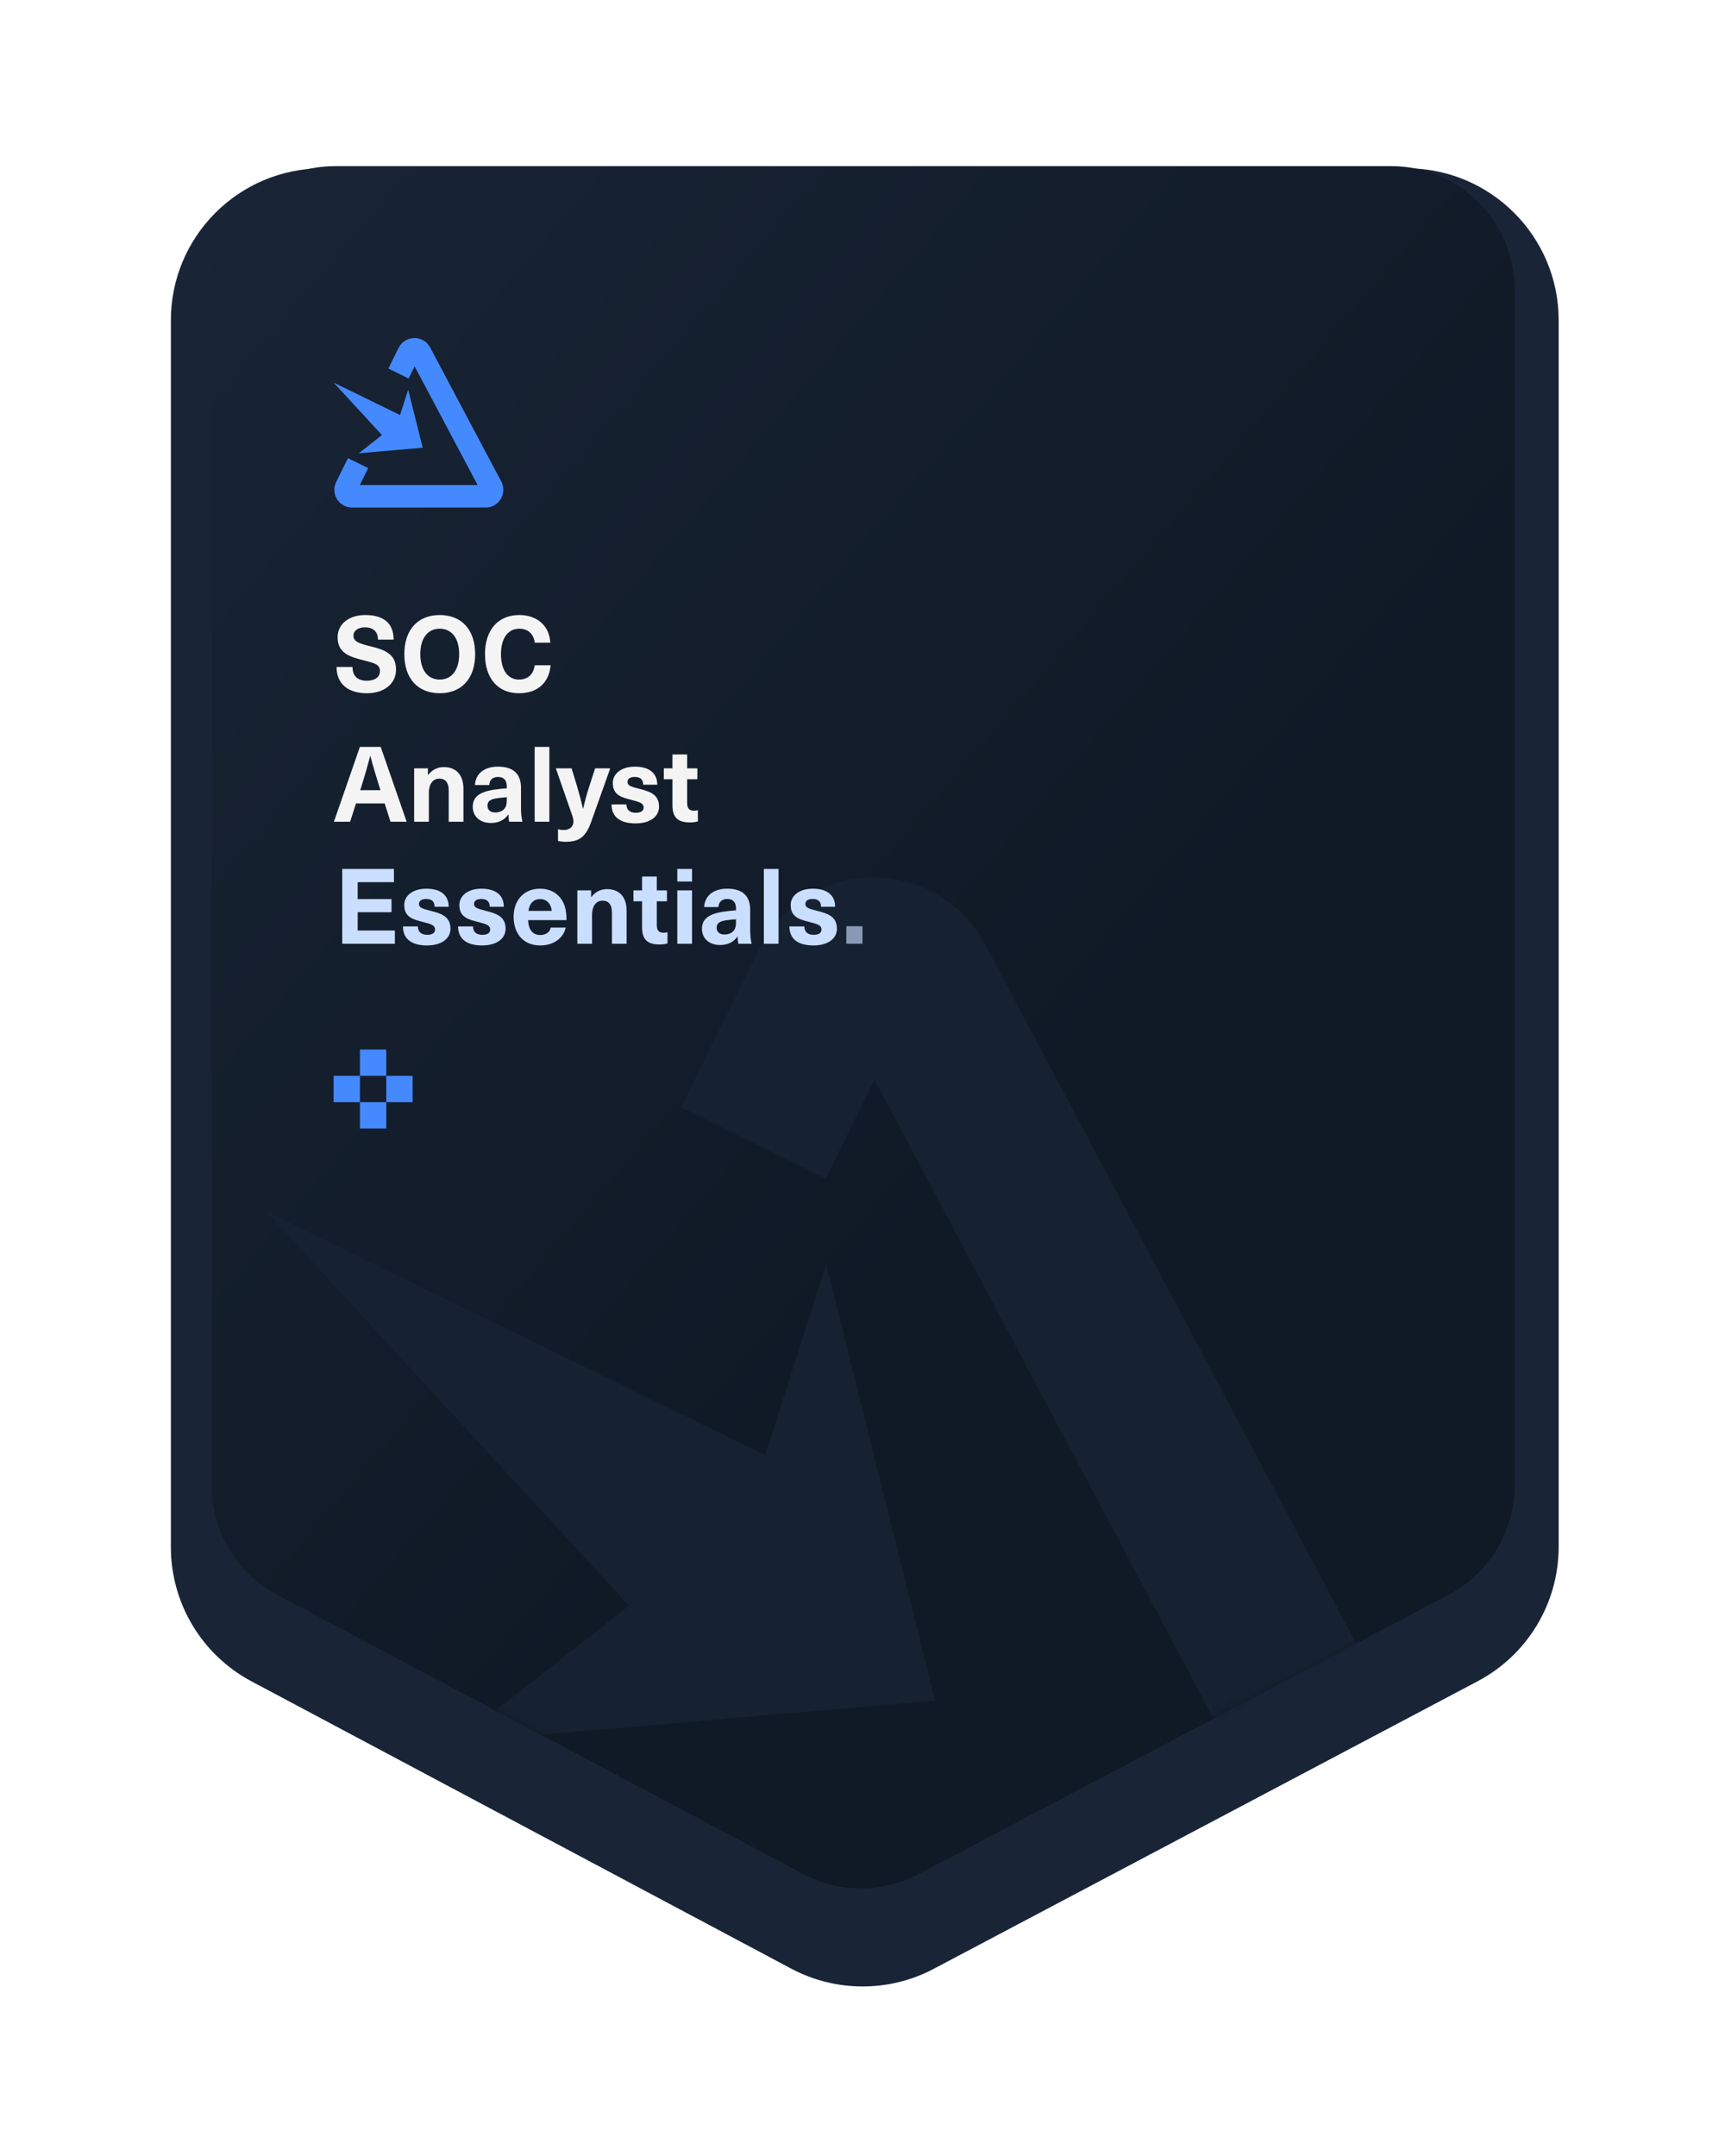
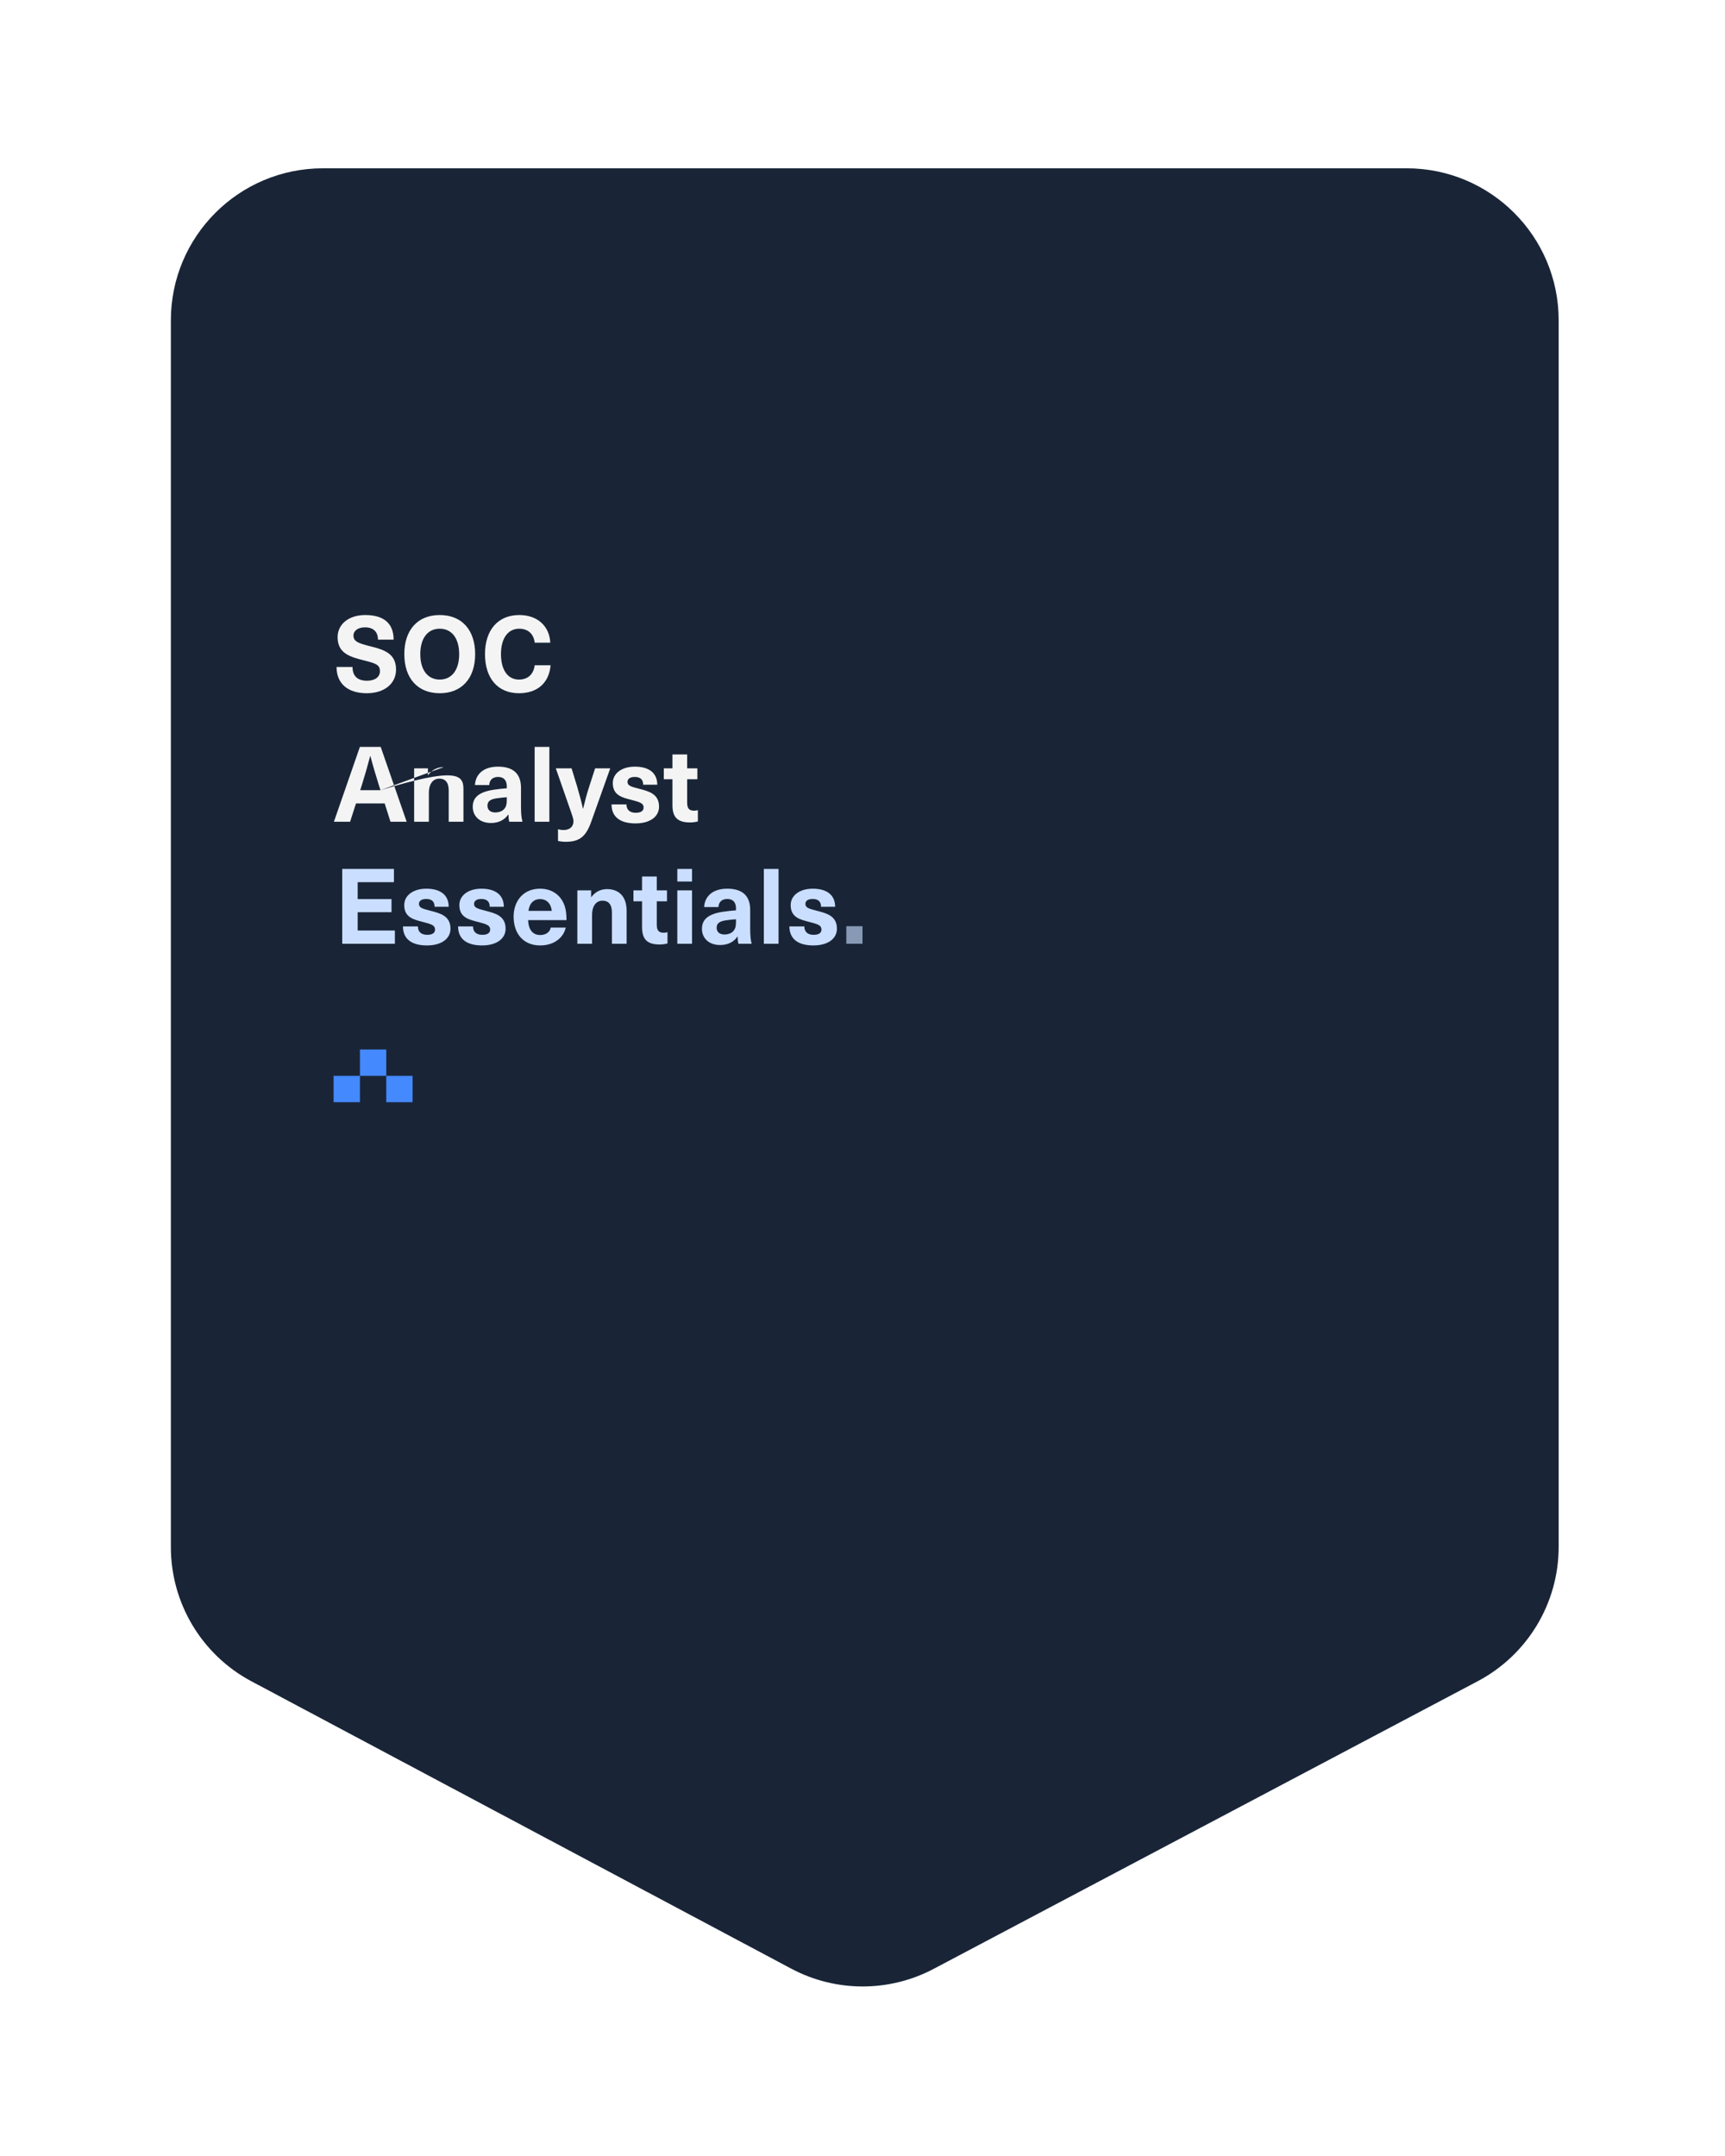
<svg xmlns="http://www.w3.org/2000/svg" width="212" height="265" viewBox="0 0 212 265" fill="none">
  <g filter="url(#filter0_d_3462_1358)">
    <path d="M21 32.683C21 22.364 29.364 14 39.683 14H172.875C183.193 14 191.558 22.364 191.558 32.683V183.441C191.558 190.364 187.729 196.72 181.608 199.956L114.751 235.309C109.271 238.206 102.71 238.197 97.238 235.284L30.903 199.968C24.808 196.723 21 190.381 21 183.477V32.683Z" fill="#192537" />
  </g>
-   <path d="M26 35.6C26 27.217 32.796 20.421 41.18 20.421H170.967C179.351 20.421 186.147 27.217 186.147 35.6V182.584C186.147 188.215 183.029 193.384 178.047 196.011L112.904 230.357C108.46 232.7 103.145 232.693 98.707 230.337L34.062 196.02C29.101 193.387 26 188.229 26 182.613V35.6Z" fill="url(#paint0_linear_3462_1358)" />
  <mask id="mask0_3462_1358" style="mask-type:alpha" maskUnits="userSpaceOnUse" x="26" y="20" width="161" height="213">
-     <path d="M26 35.6C26 27.217 32.796 20.421 41.18 20.421H170.967C179.351 20.421 186.147 27.217 186.147 35.6V182.584C186.147 188.215 183.029 193.384 178.047 196.011L112.904 230.357C108.46 232.7 103.145 232.693 98.707 230.337L34.062 196.02C29.101 193.387 26 188.229 26 182.613V35.6Z" fill="url(#paint1_linear_3462_1358)" />
-   </mask>
+     </mask>
  <g mask="url(#mask0_3462_1358)">
-     <path d="M48.974 45.91L50.228 43.375C50.514 42.797 51.335 42.785 51.638 43.355L60.383 59.837C60.663 60.364 60.28 61 59.683 61H43.266C42.679 61 42.295 60.383 42.556 59.857L44.006 56.926" stroke="#4589FF" stroke-width="2.772" />
-     <path d="M46.941 53.475L41 47.025L49.166 51.014L50.165 47.894L51.946 55.03L44.099 55.709L46.941 53.475Z" fill="#4589FF" />
    <path d="M92.582 140.469L102.266 120.902C104.312 116.766 110.181 116.683 112.344 120.759L178.587 245.602C180.588 249.374 177.854 253.919 173.584 253.919H49.203C45.003 253.919 42.264 249.508 44.127 245.744L55.237 223.294" stroke="#162131" stroke-width="19.822" />
    <path d="M77.298 197.347L32.636 148.851L94.032 178.842L101.538 155.385L114.929 209.037L55.938 214.137L77.298 197.347Z" fill="#162131" />
  </g>
-   <path d="M44.888 75.596C47.187 75.596 48.376 76.643 48.376 78.619H46.451C46.451 77.663 45.895 77.108 44.849 77.108C44.01 77.108 43.441 77.521 43.441 78.115C43.441 78.826 43.997 79.058 45.443 79.42C47.174 79.846 48.673 80.298 48.673 82.3C48.673 84.044 47.226 85.207 45.082 85.207C42.795 85.207 41.362 84.07 41.362 81.977H43.325C43.325 83.088 43.932 83.67 45.108 83.67C46.076 83.67 46.696 83.218 46.696 82.494C46.696 81.68 46.102 81.525 44.798 81.189C43.067 80.75 41.491 80.337 41.491 78.322C41.491 76.707 42.873 75.596 44.888 75.596ZM54.043 75.596C56.742 75.596 58.396 77.418 58.396 80.402C58.396 83.385 56.742 85.207 54.043 85.207C51.343 85.207 49.69 83.385 49.69 80.402C49.69 77.418 51.343 75.596 54.043 75.596ZM54.043 77.276C52.557 77.276 51.653 78.464 51.653 80.402C51.653 82.339 52.557 83.528 54.043 83.528C55.528 83.528 56.432 82.339 56.432 80.402C56.432 78.464 55.528 77.276 54.043 77.276ZM63.816 75.596C66.089 75.596 67.536 76.992 67.626 78.994H65.714C65.598 77.921 64.888 77.276 63.816 77.276C62.42 77.276 61.568 78.464 61.568 80.402C61.568 82.352 62.407 83.528 63.777 83.528C64.862 83.528 65.572 82.894 65.714 81.771H67.665C67.484 83.954 66.024 85.207 63.777 85.207C61.193 85.207 59.605 83.385 59.605 80.402C59.605 77.431 61.206 75.596 63.816 75.596ZM47.278 98.752H43.751L43.028 101H41.039L44.229 91.803H46.787L49.977 101H47.988L47.278 98.752ZM46.761 97.125L46.567 96.518C46.193 95.329 45.831 94.115 45.521 92.927H45.495C45.185 94.115 44.836 95.329 44.462 96.518L44.268 97.125H46.761ZM54.54 94.283C56.013 94.283 56.956 95.187 56.956 96.97V101H55.147V97.151C55.147 96.156 54.708 95.704 53.998 95.704C53.248 95.704 52.706 96.298 52.706 97.487V101H50.898V94.438H52.59V95.265H52.615C53.042 94.684 53.7 94.283 54.54 94.283ZM61.213 94.231C63.073 94.231 64.029 95.11 64.029 96.828V99.204C64.029 100.031 64.094 100.561 64.21 101H62.582C62.518 100.729 62.492 100.445 62.492 100.122H62.466C61.975 100.819 61.239 101.155 60.335 101.155C58.94 101.155 58.1 100.302 58.1 99.166C58.1 98.094 58.746 97.37 60.645 97.073C61.136 96.996 61.872 96.918 62.285 96.892V96.66C62.285 95.833 61.846 95.497 61.213 95.497C60.541 95.497 60.154 95.872 60.128 96.492H58.371C58.436 95.239 59.34 94.231 61.213 94.231ZM62.285 98.236V97.99C61.898 98.016 61.355 98.068 60.968 98.132C60.218 98.262 59.908 98.507 59.908 99.037C59.908 99.528 60.244 99.863 60.877 99.863C61.252 99.863 61.652 99.747 61.911 99.489C62.221 99.179 62.285 98.83 62.285 98.236ZM67.515 101H65.707V91.803H67.515V101ZM74.999 94.438L72.648 101.039C71.989 102.886 71.162 103.467 69.522 103.467C69.199 103.467 68.85 103.428 68.579 103.364V101.917C68.76 101.982 69.005 102.02 69.276 102.02C70 102.02 70.478 101.607 70.478 100.961C70.478 100.716 70.426 100.509 70.168 99.773L68.308 94.438H70.245L70.917 96.634C71.188 97.538 71.434 98.468 71.64 99.385H71.666C71.886 98.468 72.131 97.538 72.428 96.634L73.139 94.438H74.999ZM78.025 94.231C79.743 94.231 80.776 94.994 80.776 96.453H79.045C79.045 95.781 78.658 95.497 78.012 95.497C77.431 95.497 77.121 95.73 77.121 96.105C77.121 96.57 77.534 96.686 78.529 96.944C79.704 97.254 80.996 97.551 80.996 99.153C80.996 100.38 79.885 101.207 78.102 101.207C76.281 101.207 75.157 100.457 75.157 98.869H76.992C76.992 99.528 77.392 99.902 78.141 99.902C78.774 99.902 79.097 99.657 79.097 99.269C79.097 98.701 78.606 98.585 77.586 98.313C76.488 98.029 75.312 97.771 75.312 96.247C75.312 95.071 76.397 94.231 78.025 94.231ZM85.302 99.644C85.47 99.644 85.651 99.618 85.767 99.579V100.961C85.522 101.039 85.122 101.09 84.812 101.09C83.3 101.09 82.642 100.483 82.642 98.959V95.781H81.582V94.438H82.642V92.733H84.45V94.438H85.703V95.781H84.45V98.636C84.45 99.359 84.683 99.644 85.302 99.644Z" fill="#F4F4F4" />
+   <path d="M44.888 75.596C47.187 75.596 48.376 76.643 48.376 78.619H46.451C46.451 77.663 45.895 77.108 44.849 77.108C44.01 77.108 43.441 77.521 43.441 78.115C43.441 78.826 43.997 79.058 45.443 79.42C47.174 79.846 48.673 80.298 48.673 82.3C48.673 84.044 47.226 85.207 45.082 85.207C42.795 85.207 41.362 84.07 41.362 81.977H43.325C43.325 83.088 43.932 83.67 45.108 83.67C46.076 83.67 46.696 83.218 46.696 82.494C46.696 81.68 46.102 81.525 44.798 81.189C43.067 80.75 41.491 80.337 41.491 78.322C41.491 76.707 42.873 75.596 44.888 75.596ZM54.043 75.596C56.742 75.596 58.396 77.418 58.396 80.402C58.396 83.385 56.742 85.207 54.043 85.207C51.343 85.207 49.69 83.385 49.69 80.402C49.69 77.418 51.343 75.596 54.043 75.596ZM54.043 77.276C52.557 77.276 51.653 78.464 51.653 80.402C51.653 82.339 52.557 83.528 54.043 83.528C55.528 83.528 56.432 82.339 56.432 80.402C56.432 78.464 55.528 77.276 54.043 77.276ZM63.816 75.596C66.089 75.596 67.536 76.992 67.626 78.994H65.714C65.598 77.921 64.888 77.276 63.816 77.276C62.42 77.276 61.568 78.464 61.568 80.402C61.568 82.352 62.407 83.528 63.777 83.528C64.862 83.528 65.572 82.894 65.714 81.771H67.665C67.484 83.954 66.024 85.207 63.777 85.207C61.193 85.207 59.605 83.385 59.605 80.402C59.605 77.431 61.206 75.596 63.816 75.596ZM47.278 98.752H43.751L43.028 101H41.039L44.229 91.803H46.787L49.977 101H47.988L47.278 98.752ZM46.761 97.125L46.567 96.518C46.193 95.329 45.831 94.115 45.521 92.927H45.495C45.185 94.115 44.836 95.329 44.462 96.518L44.268 97.125H46.761ZC56.013 94.283 56.956 95.187 56.956 96.97V101H55.147V97.151C55.147 96.156 54.708 95.704 53.998 95.704C53.248 95.704 52.706 96.298 52.706 97.487V101H50.898V94.438H52.59V95.265H52.615C53.042 94.684 53.7 94.283 54.54 94.283ZM61.213 94.231C63.073 94.231 64.029 95.11 64.029 96.828V99.204C64.029 100.031 64.094 100.561 64.21 101H62.582C62.518 100.729 62.492 100.445 62.492 100.122H62.466C61.975 100.819 61.239 101.155 60.335 101.155C58.94 101.155 58.1 100.302 58.1 99.166C58.1 98.094 58.746 97.37 60.645 97.073C61.136 96.996 61.872 96.918 62.285 96.892V96.66C62.285 95.833 61.846 95.497 61.213 95.497C60.541 95.497 60.154 95.872 60.128 96.492H58.371C58.436 95.239 59.34 94.231 61.213 94.231ZM62.285 98.236V97.99C61.898 98.016 61.355 98.068 60.968 98.132C60.218 98.262 59.908 98.507 59.908 99.037C59.908 99.528 60.244 99.863 60.877 99.863C61.252 99.863 61.652 99.747 61.911 99.489C62.221 99.179 62.285 98.83 62.285 98.236ZM67.515 101H65.707V91.803H67.515V101ZM74.999 94.438L72.648 101.039C71.989 102.886 71.162 103.467 69.522 103.467C69.199 103.467 68.85 103.428 68.579 103.364V101.917C68.76 101.982 69.005 102.02 69.276 102.02C70 102.02 70.478 101.607 70.478 100.961C70.478 100.716 70.426 100.509 70.168 99.773L68.308 94.438H70.245L70.917 96.634C71.188 97.538 71.434 98.468 71.64 99.385H71.666C71.886 98.468 72.131 97.538 72.428 96.634L73.139 94.438H74.999ZM78.025 94.231C79.743 94.231 80.776 94.994 80.776 96.453H79.045C79.045 95.781 78.658 95.497 78.012 95.497C77.431 95.497 77.121 95.73 77.121 96.105C77.121 96.57 77.534 96.686 78.529 96.944C79.704 97.254 80.996 97.551 80.996 99.153C80.996 100.38 79.885 101.207 78.102 101.207C76.281 101.207 75.157 100.457 75.157 98.869H76.992C76.992 99.528 77.392 99.902 78.141 99.902C78.774 99.902 79.097 99.657 79.097 99.269C79.097 98.701 78.606 98.585 77.586 98.313C76.488 98.029 75.312 97.771 75.312 96.247C75.312 95.071 76.397 94.231 78.025 94.231ZM85.302 99.644C85.47 99.644 85.651 99.618 85.767 99.579V100.961C85.522 101.039 85.122 101.09 84.812 101.09C83.3 101.09 82.642 100.483 82.642 98.959V95.781H81.582V94.438H82.642V92.733H84.45V94.438H85.703V95.781H84.45V98.636C84.45 99.359 84.683 99.644 85.302 99.644Z" fill="#F4F4F4" />
  <path d="M48.414 108.431H43.958V110.51H48.117V112.125H43.958V114.372H48.531V116H42.059V106.803H48.414V108.431ZM52.393 109.232C54.111 109.232 55.144 109.994 55.144 111.453H53.413C53.413 110.782 53.026 110.497 52.38 110.497C51.799 110.497 51.489 110.73 51.489 111.104C51.489 111.569 51.902 111.686 52.897 111.944C54.072 112.254 55.364 112.551 55.364 114.153C55.364 115.38 54.253 116.207 52.47 116.207C50.649 116.207 49.525 115.457 49.525 113.869H51.359C51.359 114.527 51.76 114.902 52.509 114.902C53.142 114.902 53.465 114.657 53.465 114.269C53.465 113.701 52.974 113.585 51.954 113.313C50.856 113.029 49.68 112.771 49.68 111.247C49.68 110.071 50.765 109.232 52.393 109.232ZM59.167 109.232C60.885 109.232 61.918 109.994 61.918 111.453H60.187C60.187 110.782 59.8 110.497 59.154 110.497C58.572 110.497 58.262 110.73 58.262 111.104C58.262 111.569 58.676 111.686 59.67 111.944C60.846 112.254 62.138 112.551 62.138 114.153C62.138 115.38 61.027 116.207 59.244 116.207C57.423 116.207 56.299 115.457 56.299 113.869H58.133C58.133 114.527 58.534 114.902 59.283 114.902C59.916 114.902 60.239 114.657 60.239 114.269C60.239 113.701 59.748 113.585 58.727 113.313C57.63 113.029 56.454 112.771 56.454 111.247C56.454 110.071 57.539 109.232 59.167 109.232ZM66.391 114.928C67.115 114.928 67.593 114.54 67.683 114.011H69.53C69.272 115.212 68.135 116.207 66.391 116.207C64.325 116.207 63.123 114.76 63.123 112.667C63.123 110.73 64.325 109.232 66.378 109.232C67.89 109.232 69.001 110.084 69.414 111.414C69.556 111.867 69.621 112.37 69.621 113.094H64.906C64.957 114.45 65.616 114.928 66.391 114.928ZM66.378 110.51C65.642 110.51 65.087 110.962 64.945 111.957H67.812C67.696 110.962 67.102 110.51 66.378 110.51ZM74.597 109.283C76.069 109.283 77.012 110.187 77.012 111.97V116H75.204V112.151C75.204 111.156 74.765 110.704 74.054 110.704C73.305 110.704 72.763 111.298 72.763 112.487V116H70.954V109.438H72.646V110.265H72.672C73.098 109.684 73.757 109.283 74.597 109.283ZM81.569 114.644C81.737 114.644 81.917 114.618 82.034 114.579V115.961C81.788 116.039 81.388 116.09 81.078 116.09C79.567 116.09 78.908 115.483 78.908 113.959V110.782H77.849V109.438H78.908V107.733H80.716V109.438H81.969V110.782H80.716V113.636C80.716 114.36 80.949 114.644 81.569 114.644ZM85.049 108.353H83.24V106.803H85.049V108.353ZM85.049 116H83.24V109.438H85.049V116ZM89.381 109.232C91.241 109.232 92.197 110.11 92.197 111.828V114.205C92.197 115.031 92.261 115.561 92.377 116H90.75C90.685 115.729 90.659 115.445 90.659 115.122H90.634C90.143 115.819 89.406 116.155 88.502 116.155C87.107 116.155 86.268 115.302 86.268 114.166C86.268 113.094 86.914 112.37 88.812 112.073C89.303 111.996 90.04 111.918 90.453 111.892V111.66C90.453 110.833 90.014 110.497 89.381 110.497C88.709 110.497 88.322 110.872 88.296 111.492H86.539C86.603 110.239 87.508 109.232 89.381 109.232ZM90.453 113.236V112.99C90.065 113.016 89.523 113.068 89.135 113.132C88.386 113.262 88.076 113.507 88.076 114.037C88.076 114.527 88.412 114.863 89.045 114.863C89.419 114.863 89.82 114.747 90.078 114.489C90.388 114.179 90.453 113.83 90.453 113.236ZM95.683 116H93.874V106.803H95.683V116ZM99.885 109.232C101.603 109.232 102.637 109.994 102.637 111.453H100.906C100.906 110.782 100.518 110.497 99.872 110.497C99.291 110.497 98.981 110.73 98.981 111.104C98.981 111.569 99.394 111.686 100.389 111.944C101.565 112.254 102.856 112.551 102.856 114.153C102.856 115.38 101.745 116.207 99.963 116.207C98.141 116.207 97.018 115.457 97.018 113.869H98.852C98.852 114.527 99.252 114.902 100.002 114.902C100.635 114.902 100.957 114.657 100.957 114.269C100.957 113.701 100.467 113.585 99.446 113.313C98.348 113.029 97.173 112.771 97.173 111.247C97.173 110.071 98.258 109.232 99.885 109.232Z" fill="#CADEFF" />
  <path d="M106 116H104.011V113.843H106V116Z" fill="#8799B5" />
-   <rect width="3.235" height="3.235" transform="matrix(-4.37114e-08 1 1 4.37114e-08 44.236 135.47)" fill="#4589FF" />
  <rect width="3.235" height="3.235" transform="matrix(-4.37114e-08 1 1 4.37114e-08 41 132.237)" fill="#4589FF" />
  <rect width="3.235" height="3.235" transform="matrix(-4.37114e-08 1 1 4.37114e-08 44.236 129)" fill="#4589FF" />
  <rect width="3.235" height="3.235" transform="matrix(-4.37114e-08 1 1 4.37114e-08 47.47 132.237)" fill="#4589FF" />
  <defs>
    <filter id="filter0_d_3462_1358" x="0.94" y="0.627" width="210.678" height="263.596" filterUnits="userSpaceOnUse" color-interpolation-filters="sRGB">
      <feFlood flood-opacity="0" result="BackgroundImageFix" />
      <feColorMatrix in="SourceAlpha" type="matrix" values="0 0 0 0 0 0 0 0 0 0 0 0 0 0 0 0 0 0 127 0" result="hardAlpha" />
      <feOffset dy="6.687" />
      <feGaussianBlur stdDeviation="10.03" />
      <feComposite in2="hardAlpha" operator="out" />
      <feColorMatrix type="matrix" values="0 0 0 0 0 0 0 0 0 0.059 0 0 0 0 0.059 0 0 0 0.22 0" />
      <feBlend mode="normal" in2="BackgroundImageFix" result="effect1_dropShadow_3462_1358" />
      <feBlend mode="normal" in="SourceGraphic" in2="effect1_dropShadow_3462_1358" result="shape" />
    </filter>
    <linearGradient id="paint0_linear_3462_1358" x1="122.447" y1="143.971" x2="-123.338" y2="-65.537" gradientUnits="userSpaceOnUse">
      <stop stop-color="#101926" />
      <stop offset="1" stop-color="#223146" />
    </linearGradient>
    <linearGradient id="paint1_linear_3462_1358" x1="122.447" y1="143.971" x2="-123.338" y2="-65.537" gradientUnits="userSpaceOnUse">
      <stop stop-color="#101926" />
      <stop offset="1" stop-color="#223146" />
    </linearGradient>
  </defs>
</svg>